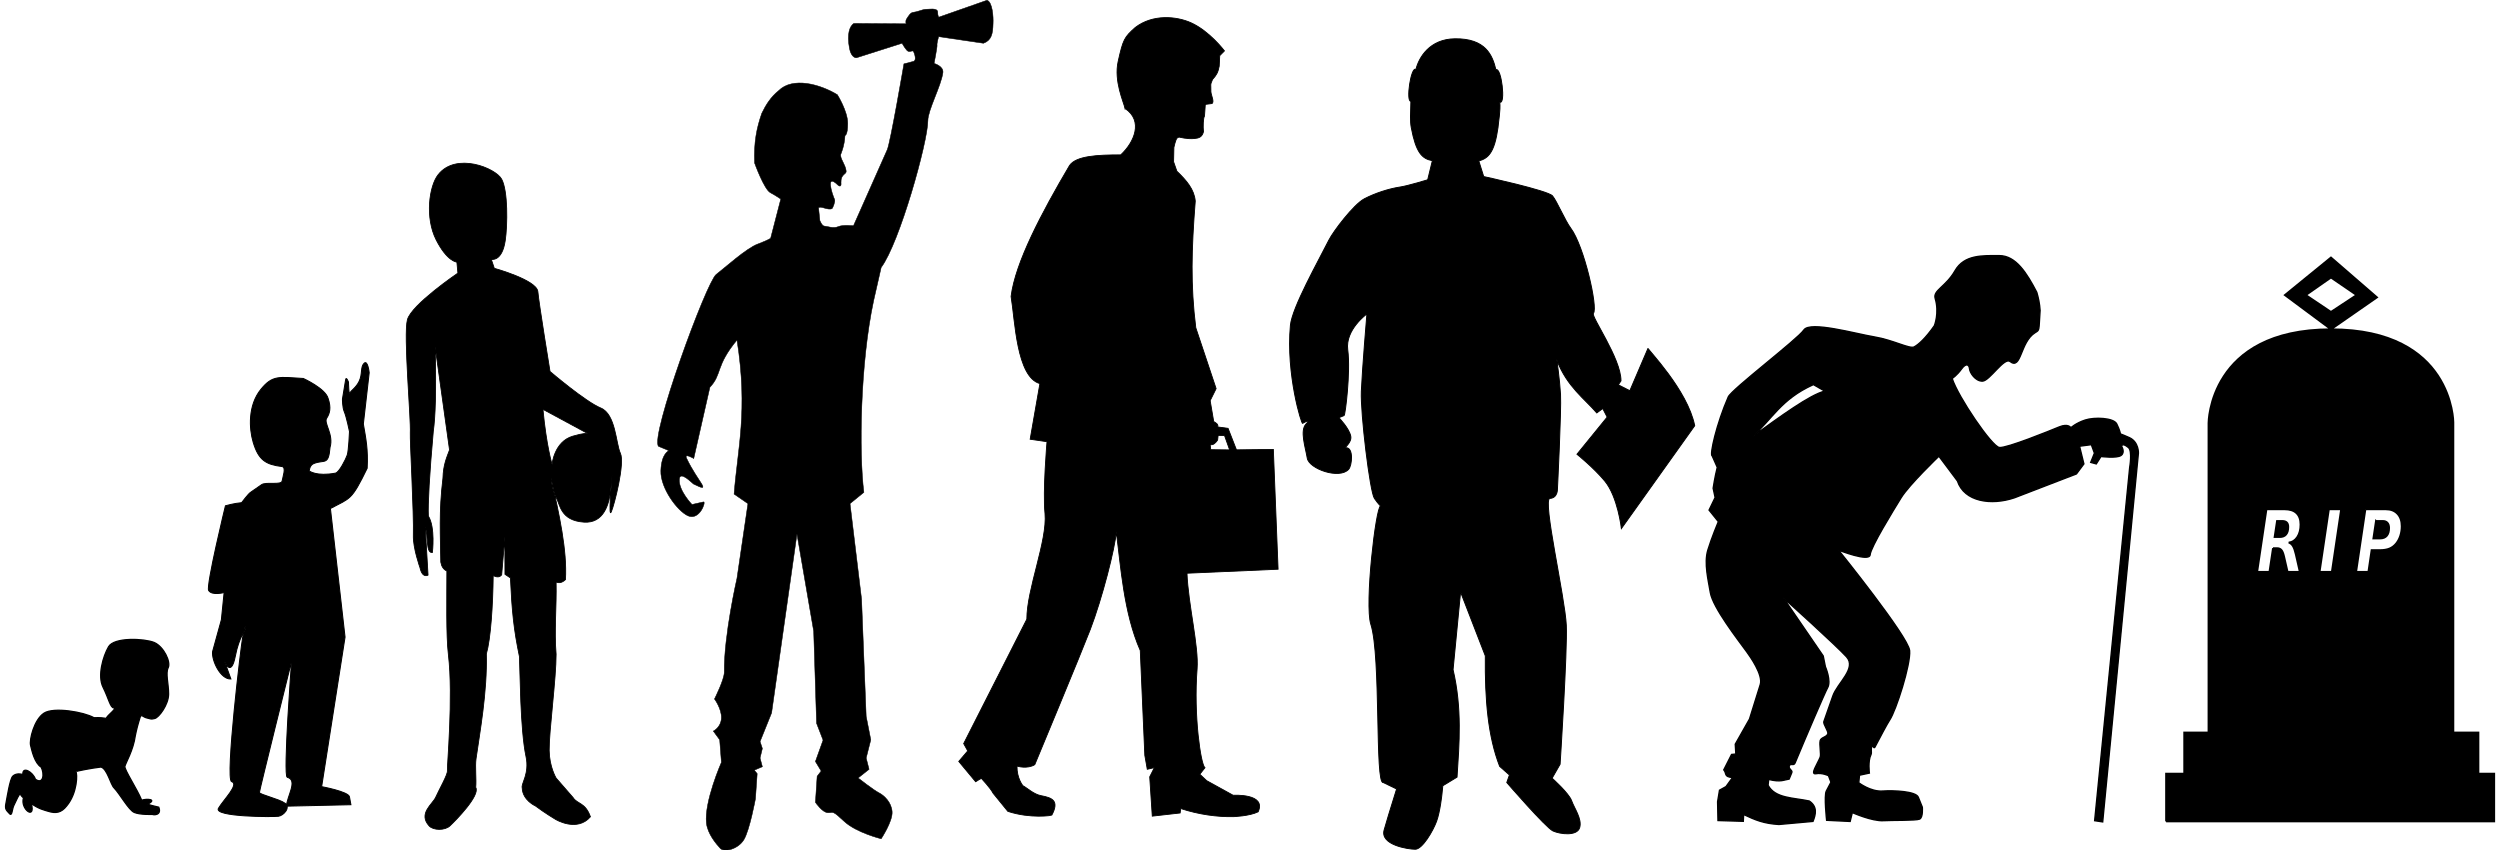
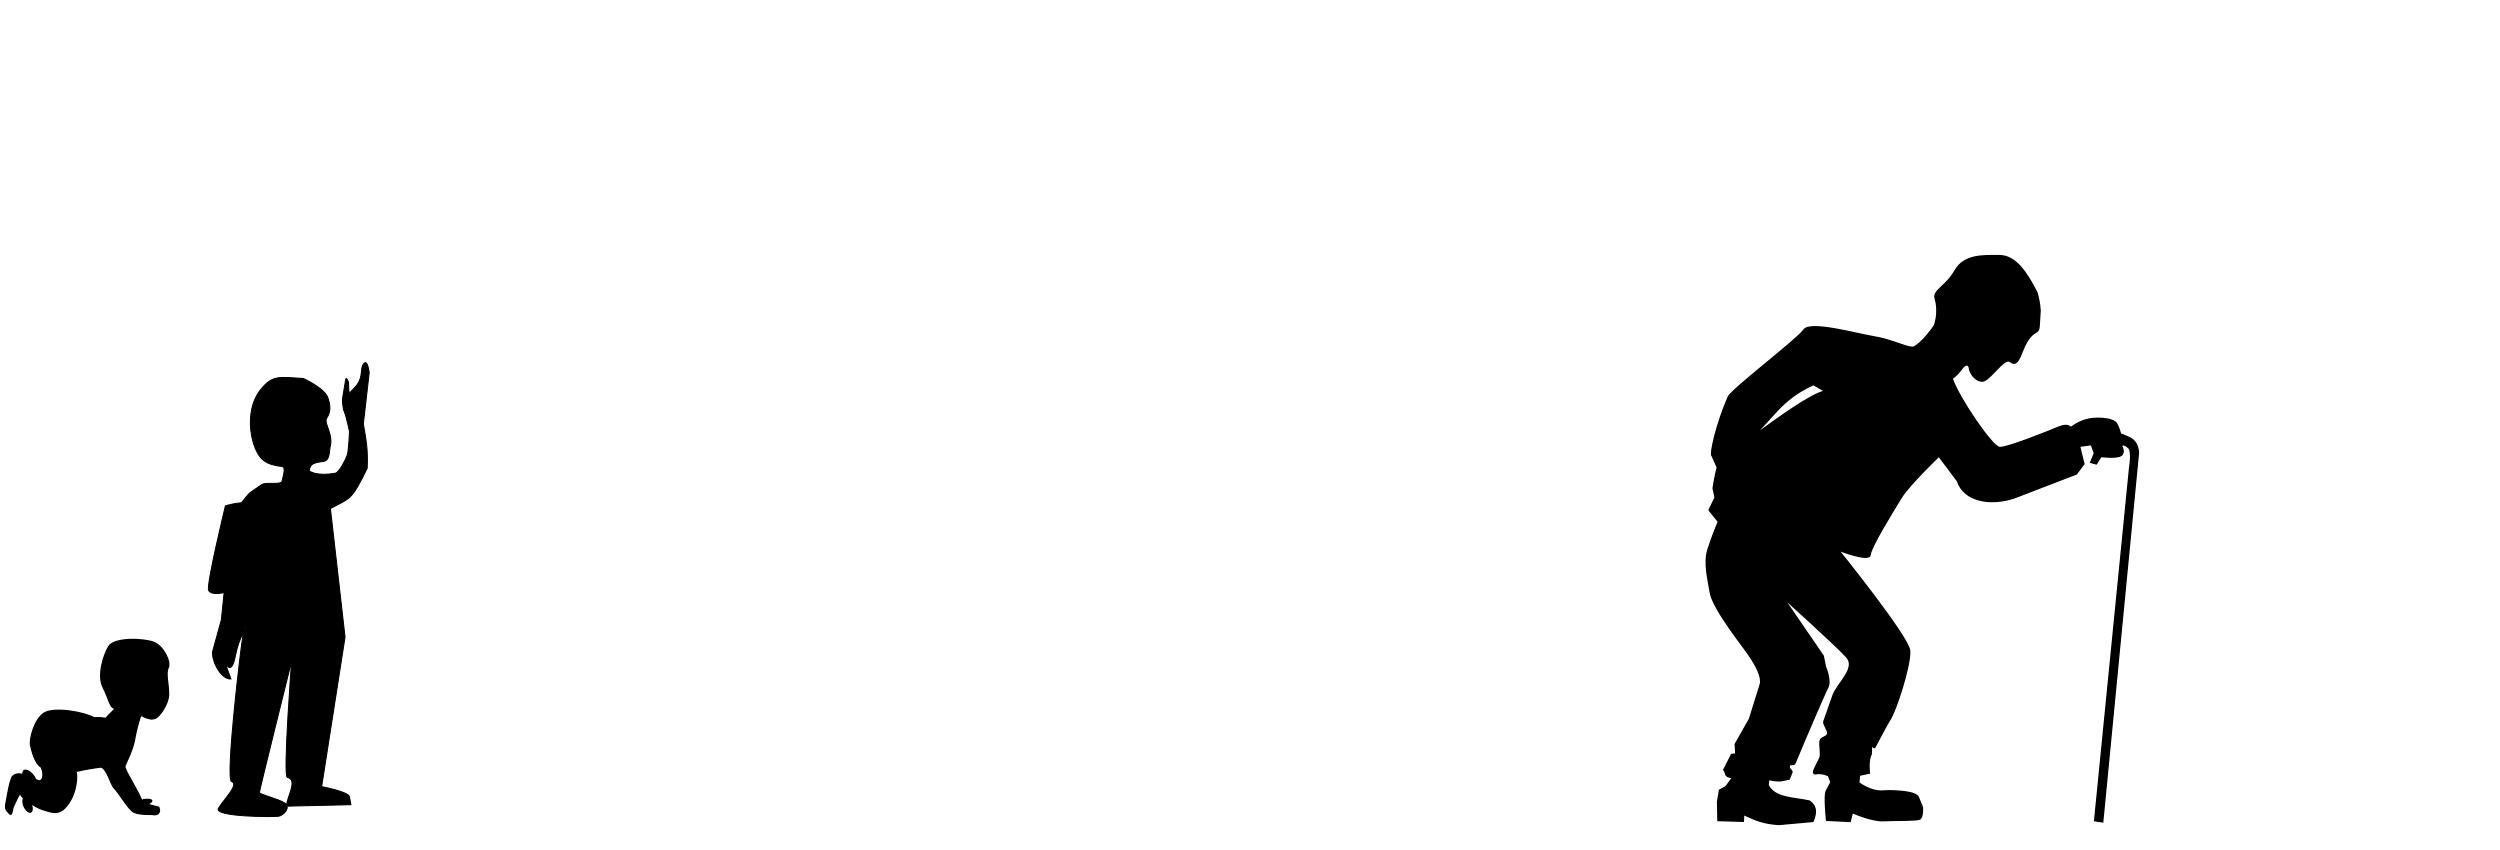
<svg xmlns="http://www.w3.org/2000/svg" width="206.28mm" height="70.171mm" version="1.1" viewBox="0 0 730.927 248.637">
  <g transform="translate(-10.167 -43.26)">
    <path d="m41.909 232.34c-1.645 2.828-3.268 8.54-1.62 11.835 1.645 3.299 2.141 6.056 3.169 6.056s-1.634 2.015-2.045 2.721c-0.411 0.706 0 0-3.778 0.145-2.878-1.651-11.736-3.209-14.614-1.327-2.881 1.887-4.321 7.774-3.909 9.421 0.411 1.647 1.157 5.149 3.087 6.358 1.017 1.954 0.659 5.189-1.686 3.538-0.662-2.066-3.847-3.993-3.665-1.376-1.261-0.375-2.275-0.152-2.948 0.483-0.84 0.826-1.62 5.983-1.982 7.842-0.422 1.927 0.199 2.154 1.021 3.099 0.826 0.941 0.721-1.38 1.324-2.481 0.662-1.512 1.537-3.231 1.742-3.231 0.042 0 0.592 0.806 1.024 1.101-1.024 3.303 3.665 6.673 2.282 1.651 2.104 1.579 3.85 1.931 4.93 2.27 2.261 0.706 3.827 0.434 5.379-1.517 3.242-3.823 3.202-9.601 2.723-10.044-0.157-0.145 4.865-1.096 7.328-1.371 1.85 0.471 2.834 5.178 3.862 6.119 1.711 1.783 4.244 6.45 5.892 7.156 1.645 0.706 5.104 0.578 5.31 0.578 0.216 0.195 2.812 0.359 1.85-2.118-0.533-0.156-1.979-0.407-3.254-0.87 3.007-1.512-0.359-1.651-1.742-1.169-1.376-3.351-5.118-8.963-4.913-9.896 0.209-0.941 2.49-4.746 3.049-8.959 0 0 0.413-2.108 0.99-4.016l0.369-1.222c0.318-1.269 0.949-0.217 1.844 8.7e-4 1.812 0.442 1.211 0.445 2.448 0.21 1.233-0.235 4.087-4.096 4.087-7.156 0-3.063-0.944-6.059-0.122-7.706 0.822-1.651-1.261-6.127-4.087-7.363-2.878-1.177-11.697-1.587-13.345 1.236z" stroke="#000" stroke-width=".373" />
  </g>
  <g transform="translate(-10.167 -43.26)">
    <path d="m98.853 153.91c-7.06-0.422-8.987-1.043-12.411 3.181-3.799 4.688-3.448 11.46-2.249 15.467 1.572 5.253 3.708 6.512 8.407 7.1 1.333 0.167 0.262 2.977 0.048 4.245-0.214 1.267-4.729 0.183-5.991 1.056l-3.262 2.258c-0.687 0.476-2.584 3.009-2.584 3.009-2.199 0.18-4.733 0.909-4.733 0.909s-5.709 23.451-4.911 24.75c0.972 1.583 4.528 0.609 4.528 0.609l-0.805 7.964-2.567 9.294c-0.321 2.599 2.33 8.174 5.349 8.026l-1.933-5.386s1.933 5.386 3.241-1.362c1.077-5.551 2.968-7.518 2.97-8.037 6e-3 -1.494-0.428 0.634-0.856 2.746s-5.135 41.399-3.209 42.033c2.314 0.762-2.353 5.28-3.851 7.815-1.498 2.535 16.046 2.535 17.544 2.323 1.498-0.211 3.637-2.535 1.926-3.802s-7.488-2.535-7.488-3.168c0-0.634 9.414-38.442 9.414-38.442s-2.542 33.677-1.284 34.006c3.247 0.85-0.143 5.633-0.214 8.449l18.828-0.422-0.428-2.323c-0.276-1.499-8.13-2.957-8.13-2.957l6.846-43.723-4.279-37.597c5.889-3.137 6.115-2.253 10.746-11.765 0.31-5.5-0.405-8.793-1.118-12.947l1.712-14.997s-0.396-3.833-1.498-2.746-0.415 3.138-1.438 5.26c-0.909 1.885-2.426 2.741-2.627 3.337-0.428 1.267-0.488-3.086-0.488-3.086s-0.664-1.769-0.835-0.726l-0.933 5.666s-0.031 2.385 0.534 3.688c0.642 1.478 1.524 5.804 1.524 5.804s-0.229 5.615-0.657 6.883c-0.428 1.267-2.373 5.081-3.423 5.28-5.563 1.056-7.702-0.634-7.702-0.634s0.079-1.663 1.333-2.167c3.121-1.256 4.314 0.734 4.756-4.726 1.135-3.748-1.897-7.089-0.987-8.513 0.859-1.344 1.406-2.947 0.42-5.822-0.802-2.897-7.232-5.808-7.232-5.808z" fill-rule="evenodd" stroke="#000" stroke-width=".298px" />
  </g>
  <g transform="translate(-10.167 -43.26)">
-     <path d="m168.91 162.93c1.036 10.861 2.665 16.091 2.665 16.091s0.592-6.637 6.071-8.246c3.236-0.95 4.294-0.805 4.294-0.805zm-15.102-43.847s3.128 0.799 4.072-5.431c0.7-4.62 0.793-14.637-1.036-18.002-1.775-3.265-13.35-7.975-18.582-1.307-2.644 3.37-3.85 12.571-0.592 19.007 3.257 6.436 6.071 6.537 6.071 6.537l0.296 3.218s-13.575 9.206-14.76 13.63c-1.185 4.425 1.081 29.023 0.842 33.033-0.128 2.15 1.095 23.77 0.892 30.041-0.119 3.666 1.935 9.38 1.935 9.38 0.718 3.298 2.369 2.212 2.369 2.212l-0.814-14.028c0.943 2.599 0.096 7.684 2.092 7.421 0 0 0.89-7.332-1.183-10.661-0.173-3.351 0.32-12.241 1.438-24.728 0.59-4.15 0.882-11.282 0.542-24.748l4.204 30.138c-0.859 2.306-1.825 4.394-1.925 8.246-1.216 9.941-0.709 16.873-0.63 24.552 0.212 1.259 0.775 2.16 1.777 2.615 0 7.867-0.234 18.752 0.444 24.438 1.485 12.449-0.444 32.986-0.296 33.992 0.148 1.006-2.516 5.681-3.404 7.693-0.888 2.011-5.225 4.78-1.926 8.398 1.203 1.319 4.582 1.384 6.071 0 1.633-1.518 8.96-8.964 7.551-11.264 0.223-2.284-0.223-6.119 0.094-8.366 1.074-7.62 3.298-19.498 3.015-30.654 1.253-4.289 1.928-14.357 1.999-22.929 1.136 0.634 1.936 0.505 2.48-0.201l0.925-11.062 0.037 10.912 1.592 1.056c0.443 9.892 1.014 15.204 2.629 22.968 0.23 4.157 0.21 21.174 1.933 29.303 1.058 4.99-1.484 7.893-1.121 9.118 0.112 3.627 3.888 5.287 3.888 5.287 2.783 2.096 5.826 3.897 5.826 3.897s6.269 3.862 10.246-0.737c-1.521-4.278-3.821-3.633-5.089-5.631l-4.949-5.689s-1.951-3.226-2.026-8.056c-0.081-5.271 2.06-21.271 2.026-28.148-0.579-6.902 0.156-13.786 0-21.119 0.825 0.366 1.718 0.268 2.739-0.704 0.503-8.505-1.827-19.064-4.22-29.667 0 0 0.296 3.62 1.481 5.632 1.185 2.011 1.187 6.772 8.143 7.241 5.782 0.389 7.403-5.229 7.847-9.655s0.444-5.028 0.296-3.017-1.036 11.666-0.148 9.655c0.888-2.011 3.998-14.281 2.665-17.096-1.333-2.816-1.333-11.465-5.774-13.275-4.442-1.81-14.806-10.66-14.806-10.66s-3.257-19.912-3.554-23.332c-0.296-3.419-12.733-6.839-12.733-6.839z" fill-rule="evenodd" stroke="#000" stroke-width=".242px" />
-   </g>
+     </g>
  <g transform="translate(-10.167 -43.26)">
-     <path d="m256.05 96.601c0.21 1.78-0.886 0.776-0.886 0.776-3.735-3.659-1.738 2.534-0.983 4.216 0.263 0.587-0.564 2.589-0.787 2.677-1.316 0.518-3.348-0.953-3.911-0.244l0.382 3.7s0.637 1.631 1.311 1.631c0.674 0 2.623 0.804 4.056 0.17 1.433-0.635 4.468-0.254 4.468-0.254s8.937-20.181 9.864-22.212c0.927-2.031 4.89-25.131 4.89-25.131l2.793-0.728c0.989-0.258 0.302-2.284 0.032-2.826-0.269-0.54-0.803 0.087-1.521-0.098-0.632-0.163-1.851-2.377-1.851-2.377l-13.363 4.252s-1.488 0.097-2.023-2.792c-0.795-4.293 0.097-6.426 1.275-7.251l15.334 0.111s-0.379-0.698 0.148-1.491c0.527-0.793 1.079-1.821 1.939-1.872 0.866-0.051 3.013-0.866 3.288-0.857 0.948 0.032 3.836-0.603 3.815 0.825-0.015 1.036 0.316 1.46 0.316 1.46l14.101-4.95c1.581 0.487 1.889 4.781 1.77 6.854-0.066 3.014-0.477 4.841-2.803 5.712l-13.11-1.936s-0.569 2.031-0.464 2.475c0.105 0.444-0.864 5.363-0.864 5.363s2.841 0.79 2.58 2.698c-0.537 3.924-4.393 10.939-4.393 14.056 4.8e-4 6.094-8.28 35.741-13.658 42.901l-2.192 9.646c-3.962 18.495-4.314 44.497-2.866 56.101l-4.047 3.3 3.372 27.923 1.349 34.27 1.349 6.854-1.349 5.331 0.843 3.3-3.204 2.538s4.553 3.554 6.07 4.316c1.518 0.762 3.71 2.792 3.878 5.585 0.169 2.792-3.204 7.869-3.204 7.869s-7.251-1.777-10.792-5.077c-3.541-3.3-3.035-2.538-4.721-2.538s-3.71-3.046-3.71-3.046l0.506-7.615 1.18-1.523-1.686-2.792 2.238-6.243-1.9-4.926-0.843-26.908-4.89-28.431-3.71 26.147-3.71 26.147-3.372 8.377 0.674 2.031-0.674 2.792 0.674 2.538-2.361 1.015 0.843 1.015-0.506 7.362s-1.686 9.139-3.372 11.931-5.733 3.808-6.913 2.538c-1.18-1.269-3.693-4.221-4.047-7.362-0.701-6.23 4.384-17.77 4.384-17.77l-0.506-6.6-1.855-2.538s2.259-1.103 2.361-3.808c0.101-2.696-2.023-5.585-2.023-5.585s2.895-5.712 2.866-7.869c-0.139-10.687 3.71-27.416 3.71-27.416l3.204-21.831-4.047-2.792c0.979-13.074 4.129-24.278 0.844-45.053-6.351 7.685-4.273 9.943-7.926 13.83l-4.721 20.816s-2.859-1.697-2.104-0.088c3.28 6.991 7.766 10.427 2.031 7.542-0.341-0.172-3.966-4.072-4.142-1.361-0.216 3.323 3.71 7.362 3.71 7.362l3.372-0.761c0.834-0.188-1.18 5.585-4.553 4.062-3.102-1.401-8.094-8.123-7.925-13.2 0.169-5.077 2.361-5.839 2.361-5.839l-3.035-1.269c-2.605-2.615 13.99-48.068 16.862-50.262 2.503-1.912 8.768-7.615 12.141-8.885 3.372-1.269 3.773-1.706 3.773-1.706l2.966-11.452s-1.736-1.182-3.023-1.842c-1.855-0.952-4.637-8.694-4.637-8.694-0.252-6.064 0.619-10.283 2.108-14.533 1.188-2.48 2.652-4.78 4.883-6.576 4.17-4.198 12.229-1.874 17.199 1.142 0 0 3.035 4.823 3.035 8.377s-0.801 3.554-0.801 3.554c-0.132 3.05-1.222 5.458-1.222 5.458-0.338 1.204 1.383 2.998 1.576 4.964 0.094 0.954-1.617 0.816-1.517 3.306z" fill-rule="evenodd" stroke="#000" stroke-width=".145px" />
-   </g>
+     </g>
  <g transform="translate(-10.167 -43.26)">
-     <path d="m366.32 170.54 1.864 0.066 1.491 4.191-5.529-0.066-0.165-1.552c0.827 0.478 1.854-0.717 2.184-1.286zm-27.219-95.555c-0.401-1.91-3.307-8.015-2.016-13.781 1.452-6.482 1.788-7.031 5.002-9.914 5.153-3.95 12.056-3.262 16.239-1.399 5.461 2.432 9.83 8.244 9.83 8.244l-1.374 1.386-0.154 3.085c-0.35 1.796-0.739 2.521-1.952 3.88-0.763 1.79-0.439 1.228-0.477 3.633 0.105 1.141 1.078 2.91 0.304 3.416l-1.938 0.244-0.235 3.405c-0.377 0.538-0.465 3.106-0.301 4.601-0.427 1.544-1.309 1.86-2.697 1.982-2.176 0.191-4.314-0.418-4.314-0.418-0.969-4e-3 -1.153 1.058-1.638 2.993l-0.088 4.234 0.963 2.751c2.838 2.7 5.082 5.352 5.375 8.717-1.117 14.203-1.404 24.525 0.153 37.044l5.942 17.791-1.741 3.512 1.038 6.114c0.699 0.419 1.436 0.823 1.169 1.581l3.027 0.408 2.454 6.285 10.785-0.122 1.387 35.028-26.639 1.17c0.38 9.237 3.472 21.429 2.962 27.948-1.061 13.563 1.064 27.987 2.292 28.929l-1.503 1.896 2.011 1.88 7.724 4.263s9.823-0.607 7.326 4.837c-2.527 1.266-7.279 1.422-7.279 1.422-4.643 0.088-10.041-0.622-15.363-2.374l-0.17 1.297-8.149 0.926-0.75-11.481 1.359-2.711-2.071 0.491-0.72-4.072-1.33-30.662c-4.856-10.993-5.716-24.886-7.011-34.707-0.3 4.581-4.126 19.516-7.615 28.601-2.501 6.513-16.215 39.48-16.215 39.48-2.073 1.322-5.224 0.506-5.206 0.369-0.061 3.67 1.74 5.793 1.74 5.793 1.032 0.501 3.115 2.501 5.28 2.906 3.321 0.622 5.425 1.483 3.158 5.707 0.109 0.082-6.212 1.069-12.839-1.11l-4.327-5.322c-0.712-1.445-3.413-4.327-3.413-4.327s-1.167 0.6-1.683 0.981l-4.936-5.936 2.623-3.071-1.187-2.141 18.466-36.375c-0.027-8.772 6.027-22.936 5.314-30.869-0.668-6.527 0.583-21.021 0.583-21.021l-4.923-0.718 2.846-16.271c-6.856-1.888-7.275-18.604-8.427-25.479 1.229-9.895 8.916-24.404 17.094-38.283 1.911-2.791 8.137-3.118 14.958-3.106 3.973-3.653 6.678-9.954 1.279-13.564z" fill-rule="evenodd" stroke="#000" stroke-width=".253px" />
-   </g>
+     </g>
  <g transform="translate(-10.167 -43.26)">
-     <path d="m448.13 80.615c-1.046 7.353-2.872 8.918-5.605 9.701l1.429 4.563s18.833 4.091 20.132 5.664c1.299 1.573 3.709 7.299 5.325 9.44 3.907 5.177 7.996 23.347 6.624 24.86-0.814 0.898 8.059 13.135 8.059 19.763l-0.786 1.163 3.377 1.731 5.325-12.43c-0.235 0.285 11.56 12.183 13.638 22.657l-21.431 30.052s-1.049-9.306-4.882-13.912c-3.265-3.924-8.107-7.801-8.107-7.801l8.832-10.856-1.299-2.518-1.74 1.294c-3.479-4.075-8.668-7.644-11.623-15.316l-0.109-0.479s0.872 5.848 1.132 10.411c0.26 4.563-0.909 27.684-0.909 27.684s0.09 2.564-2.192 2.694 4.423 28.952 4.79 37.121c0.333 7.404-1.818 40.594-1.818 40.594l-2.338 4.091s4.936 4.406 5.715 6.608 3.117 5.35 2.338 7.867c-0.779 2.517-5.715 1.888-7.793 0.944-2.078-0.944-13.508-14.161-13.508-14.161l0.779-2.203-2.857-2.518c-3.402-8.78-4.32-19.34-4.198-32.313l-7.232-18.665-2.199 22.71c2.651 11.338 1.805 21.674 1.16 31.416l-4.156 2.517-0.26 2.517s-0.52 5.035-1.559 7.867c-1.039 2.832-4.156 8.182-6.234 8.182s-10.391-1.259-9.092-5.664l1.299-4.405 2.338-7.552-3.897-1.888c-2.482 0.752-0.608-36.861-3.637-46.258-1.842-5.714 1.453-34.275 2.857-34.615 0 0-0.52-0.315-1.818-2.203s-4.083-24.958-3.824-31.252c0.26-6.294 1.632-22.677 1.632-22.677s-6.391 4.601-5.601 10.502c0.856 6.394-0.758 19.366-1.071 19.215l-1.527 0.61s3.06 3.164 3.482 5.446c0.351 1.9-2.11 3.404-1.404 3.365 2.268-0.126 1.795 5.172 0.779 6.294-2.709 2.992-11.579-0.131-12.098-3.278-0.52-3.147-2.189-8.051-0.371-9.939s-0.973-0.223-0.973-0.223c-0.273 0.53-4.908-14.383-3.582-28.633 0.487-5.233 8.206-18.874 11.259-24.961 1.256-2.503 7.222-10.416 10.388-12.071 3.021-1.578 7.099-2.934 10.402-3.423 2.317-0.343 8.094-2.123 8.094-2.123l1.364-5.586c-3.029-0.551-4.791-2.36-6.17-9.676-0.364-1.931-0.185-4.167-0.11-7.717-1.511 0.274 0.034-10.358 1.474-9.276 0.844-3.462 4.001-8.894 11.43-8.968 8.896-0.089 10.927 4.728 11.949 9.047 1.639-0.828 2.895 10.36 1.143 9.449 0.231 2.598-0.414 5.8-0.538 7.52z" fill-rule="evenodd" stroke="#000" stroke-width=".283px" />
-   </g>
+     </g>
  <g transform="translate(-10.167 -43.26)">
    <path d="m543.68 157.61c-4.343 1.046-12.949 7.388-21.262 13.366 5.896-5.109 8.329-10.934 17.932-15.275zm51.057 16.488c2.174 0.225 14.734-4.883 17.452-6.008 2.717-1.125 3.442 0.225 3.442 0.225s1.449-1.35 4.166-2.25c2.717-0.9 8.332-0.675 9.238 1.125 0.906 1.8 1.087 2.925 1.087 2.925s1.64 0.634 2.631 1.1c2.764 1.3 2.622 4.525 2.622 4.525l-10.444 107.82-2.355-0.357 10.241-103.25s0.853-4.843-0.373-5.851c-1.934-1.59-1.971-0.33-1.971-0.33s1.098 1.746-0.17 2.646c-1.268 0.9-5.87 0.309-5.87 0.309l-1.375 2.166-1.63-0.45 1.087-2.7-0.906-2.475-3.442 0.45 1.268 5.176-2.174 2.925-18.114 6.976c-6.842 2.317-14.684 1.154-16.696-4.929l-5.403-7.222s-8.695 8.326-11.049 12.151-8.876 14.402-9.057 16.652c-0.181 2.25-9.238-1.35-9.238-1.35s20.422 25.323 20.784 29.374c0.362 4.05-3.985 17.552-5.796 20.252-0.758 1.13-3.026 5.441-4.352 7.979-0.332 0.636-0.572-0.752-0.89-0.135-0.388 0.753 0.058 1.702-0.276 2.359-0.908 1.789-0.46 5.364-0.46 5.364l-2.882 0.616-0.215 2.212s3.459 2.645 6.901 2.42c3.442-0.225 9.81 0.072 10.506 1.8l1.177 2.925s0.272 3.038-0.815 3.488c-1.087 0.45-8.336 0.304-10.506 0.45-3.351 0.225-9.148-2.363-9.148-2.363l-0.634 2.588-6.883-0.338s-0.79-7.218-0.09-8.551l1.359-2.588-0.725-1.904s-1.845-0.914-3.657-0.576 0.442-2.855 1.222-4.814c0.339-0.85-0.274-3.674 0.012-4.862 0.234-0.973 1.924-0.997 2.24-2.023 0.214-0.697-1.421-2.843-1.171-3.535 0.967-2.678 1.752-4.991 2.623-7.489 1.333-3.823 7.064-8.101 3.985-11.476-3.079-3.375-18.429-17.222-18.429-17.222l11.639 16.986 0.634 3.15s1.811 4.163 0.634 6.188c-0.655 1.126-6.389 14.438-9.493 21.95-0.404 0.979-1.328-0.013-1.671 0.819-0.383 0.929 1.001 1.298 0.725 1.968-0.496 1.206-0.792 1.927-0.792 1.927-1.542 0.222-2.376 0.986-5.978 0.113l-0.181 1.688c2.053 3.884 7.435 3.618 12.046 4.613 2.429 1.66 1.932 3.859 1.087 5.963l-9.963 0.9c-4.464-0.268-6.92-1.314-10.314-2.912l-0.102 1.985-7.404-0.225-0.113-5.486 0.558-3.383 1.899-1.055 1.913-2.652c-2.602-0.217-1.634-1.139-2.559-2.249l2.274-4.493 1.246-0.13-0.164-2.883 4.161-7.346 3.151-10.099c0.86-2.849-3.018-8.238-4.011-9.61-2.43-3.36-9.885-12.886-10.598-17.304-0.544-3.373-1.893-8.521-0.725-12.376 1.091-3.598 3.079-8.326 3.079-8.326l-2.717-3.375 1.774-3.671-0.58-2.713s0.523-3.46 1.21-6.112l-1.494-3.371c-0.802-0.221 1.3-9.442 4.705-17.211 0.968-2.21 20.288-16.877 22.099-19.577 1.811-2.7 15.216 1.125 20.65 2.025 5.434 0.9 10.325 3.6 11.593 2.925 1.268-0.675 3.285-2.452 5.909-6.19 0 0 1.517-3.711 0.249-7.987-0.7-2.361 3.079-3.375 5.796-8.101 2.717-4.726 8.044-4.417 12.935-4.417 4.891 0 8.072 5.152 10.976 10.717 0.464 1.602 0.845 3.304 0.964 5.315-0.412 6.158-0.082 5.642-1.456 6.497-4.414 2.748-3.99 11.05-7.333 8.425-1.712-1.344-6.021 5.748-8.086 5.748-2.065 3.4e-4 -3.651-2.427-3.762-3.631-0.111-1.204-0.991-1.788-2.341 0.087-1.35 1.875-2.73 2.764-2.73 2.764 1.74 5.398 11.641 19.956 13.814 20.181z" fill-rule="evenodd" stroke="#000" stroke-width=".4px" />
  </g>
  <g transform="translate(-10.167 -43.26)">
-     <path d="m691.67 124.4 7.489 5.125-7.489 4.93-7.338-4.93zm0-5.855-13.473 10.98 13.473 10.016 13.454-9.344zm-42.901 150.92h86.01m-78.907-12.042h71.579m-25.713-65.267h5.956q2.19 0 3.421 1.323 1.24 1.311 1.24 3.652 0 1.434-0.41 2.733-0.41 1.287-1.174 2.255-0.829 1.042-1.976 1.52-1.146 0.466-2.88 0.466h-2.367l-0.932 6.348h-3.588l2.712-18.296zm3.094 3.419-0.764 5.11h1.985q1.268 0 1.939-0.784 0.671-0.784 0.671-2.279 0-0.993-0.485-1.52-0.475-0.527-1.379-0.527h-1.967zm-13.775-3.419h3.588l-2.712 18.296h-3.588l2.712-18.296zm-14.353 8.112q1.221 0 1.845-0.748 0.634-0.748 0.634-2.193 0-0.907-0.438-1.323-0.429-0.429-1.361-0.429h-1.482l-0.708 4.694h1.51zm-1.985 3.26-1.035 6.924h-3.588l2.712-18.296h5.303q2.293 0 3.476 1.127t1.184 3.321q0 2.218-0.932 3.652-0.932 1.434-2.526 1.642 0.727 0.196 1.212 0.98 0.485 0.772 0.848 2.377l1.184 5.196h-3.57l-1.044-4.546q-0.317-1.36-0.774-1.863-0.447-0.515-1.305-0.515h-1.146zm-31.252 79.88h95.926v-13.944h-4.614v-12.042h-7.328v-90.705s0.019-27.181-35.78-27.181c-35.799 0-35.799 27.405-35.799 27.405v90.481h-7.102v12.042h-5.302v13.944" fill-rule="evenodd" stroke="#000" stroke-width=".547px" />
-   </g>
+     </g>
</svg>